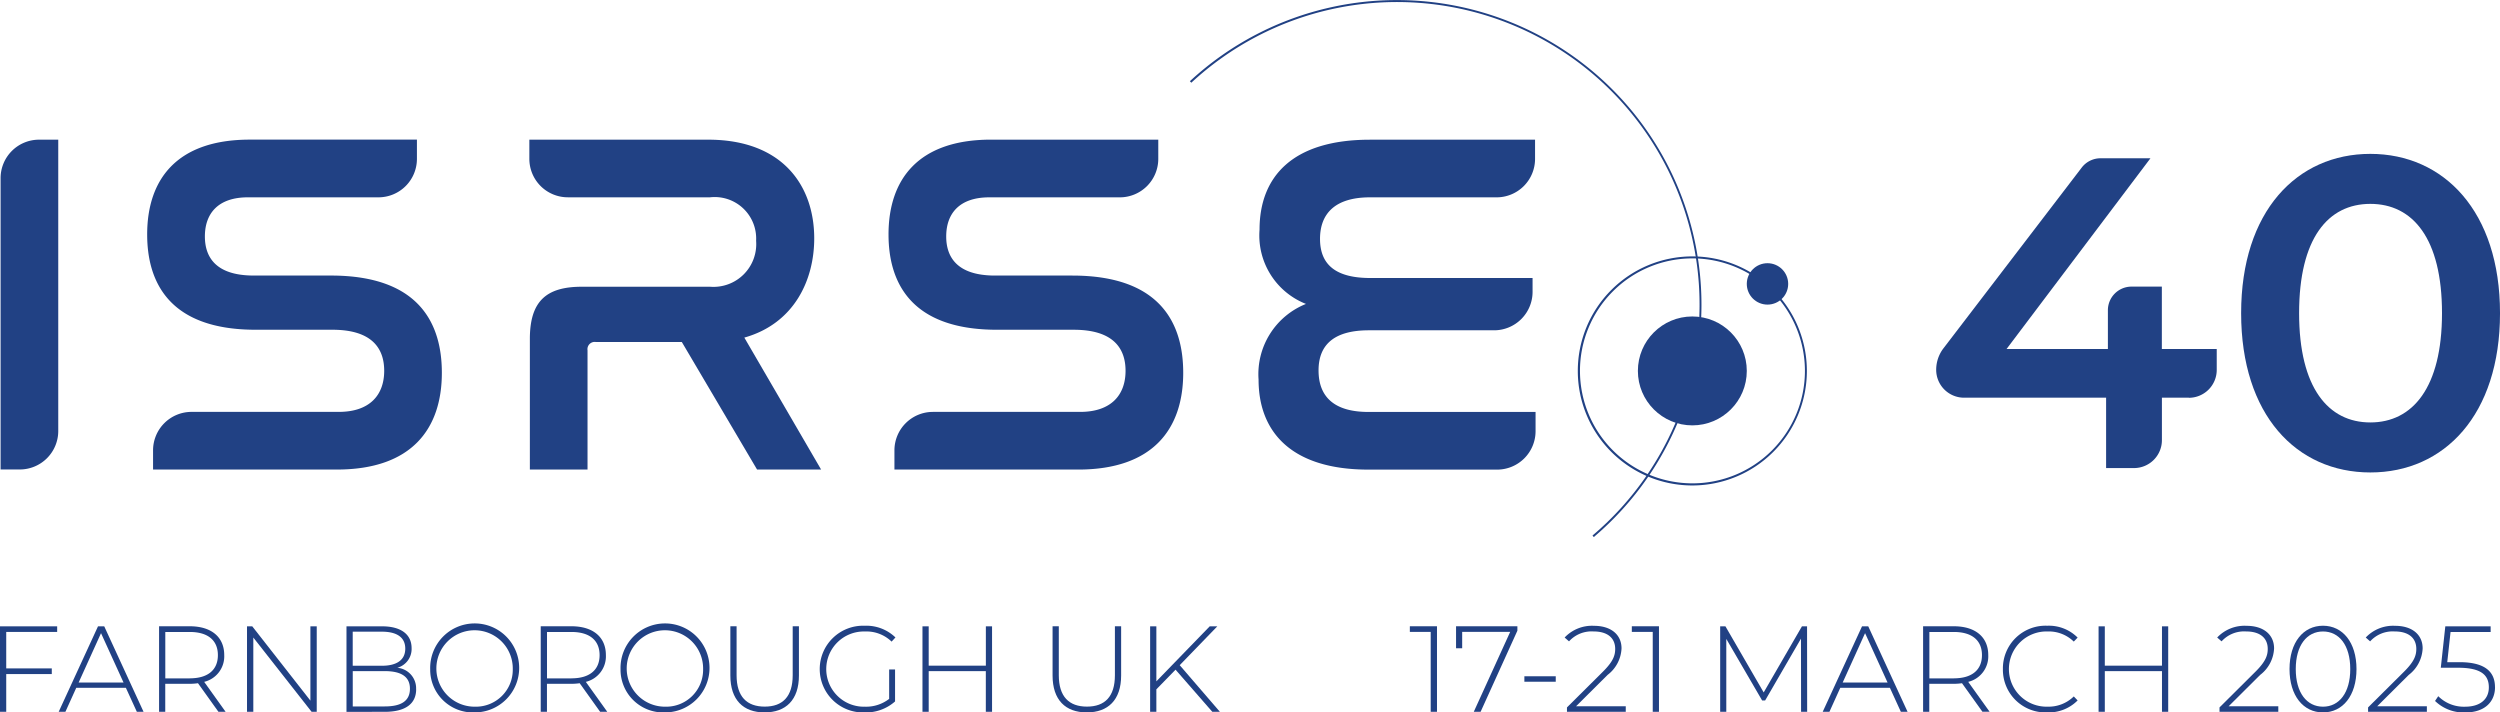
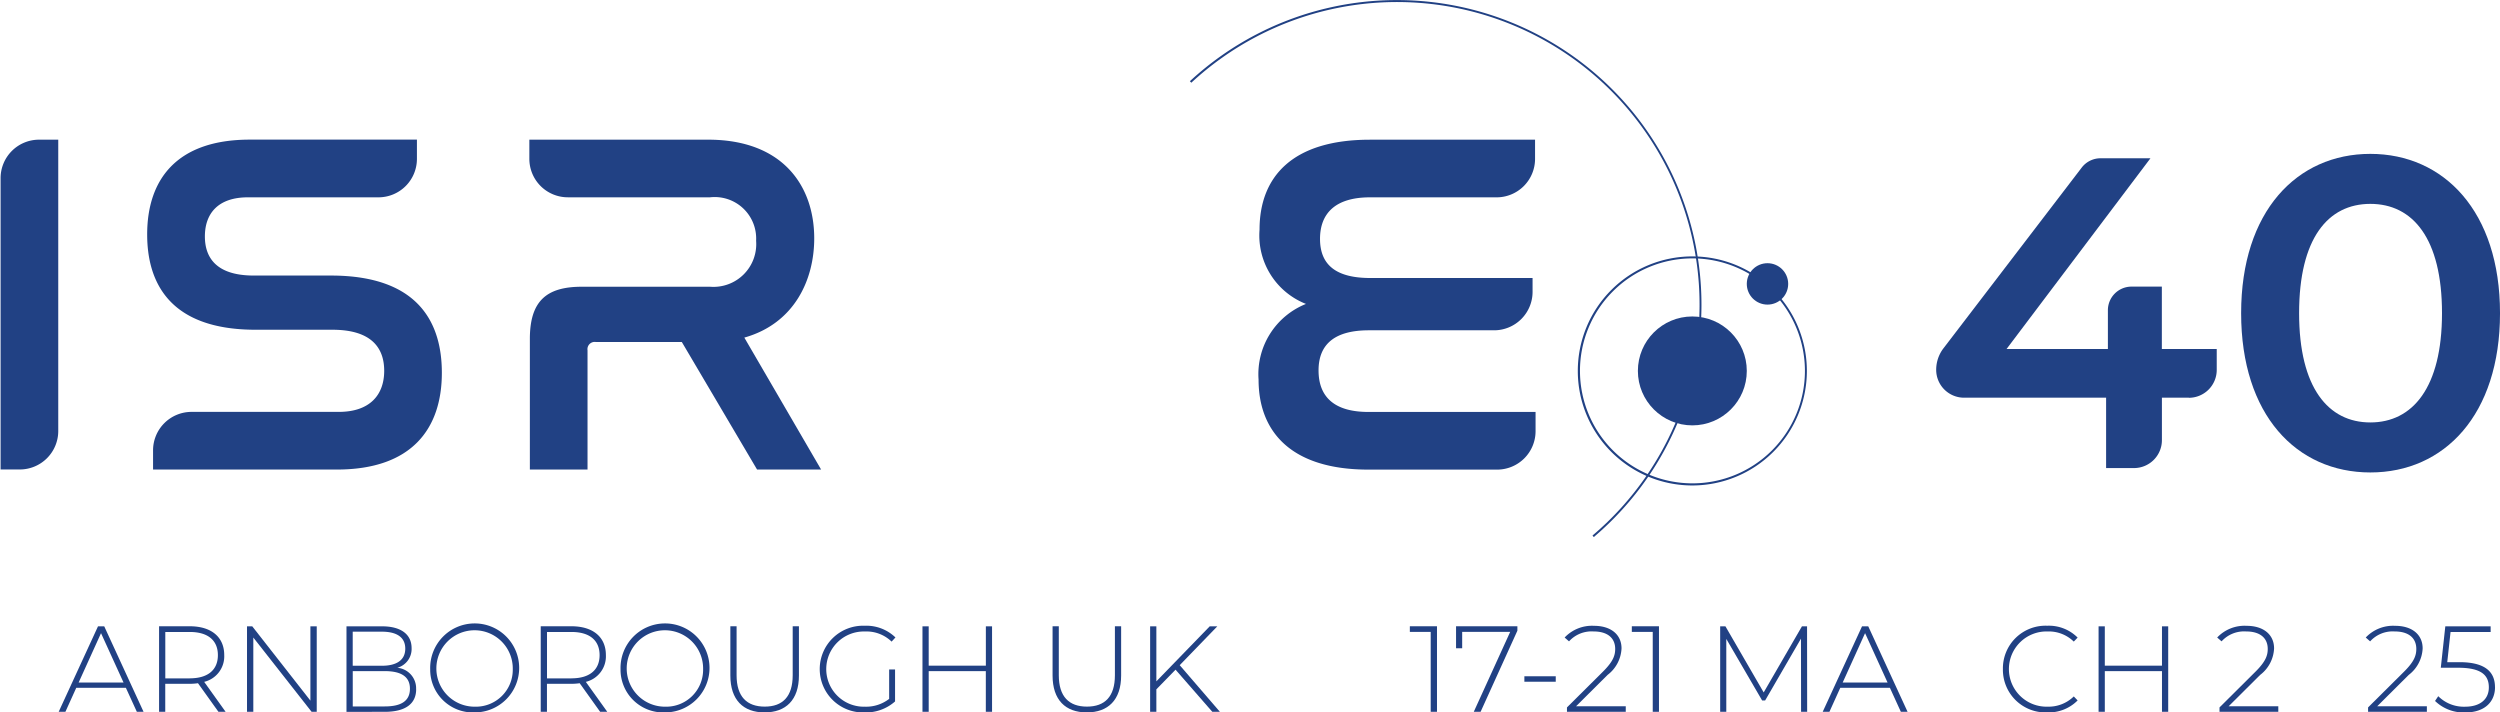
<svg xmlns="http://www.w3.org/2000/svg" width="195.4" height="55.687" viewBox="0 0 195.4 55.687">
  <g id="ISRSE_LOGO" data-name="ISRSE LOGO" transform="translate(-2050.472 544)">
    <g id="isrse-logo-blue" transform="translate(2050.472 -544)">
      <g id="Group_143376" data-name="Group 143376" transform="translate(0 48.907)">
-         <path id="Path_91158" data-name="Path 91158" d="M17.347,136.886v2.854h3.561v.44H17.347v2.952H16.86V136.45h4.468v.44H17.347Z" transform="translate(-16.86 -136.403)" fill="#214184" />
        <path id="Path_91159" data-name="Path 91159" d="M32.941,141.252H29.066l-.851,1.88H27.69l3.074-6.682h.487l3.074,6.682H33.8Zm-.182-.411L31,136.984l-1.749,3.858Z" transform="translate(-23.104 -136.403)" fill="#214184" />
        <path id="Path_91160" data-name="Path 91160" d="M50.861,143.127l-1.6-2.236a4.576,4.576,0,0,1-.648.047h-1.91v2.185H46.22V136.44h2.4c1.681,0,2.693.838,2.693,2.253a2.052,2.052,0,0,1-1.567,2.092l1.673,2.338h-.555Zm-2.244-2.617c1.431,0,2.2-.669,2.2-1.812s-.762-1.812-2.2-1.812h-1.91v3.629h1.91Z" transform="translate(-33.787 -136.398)" fill="#214184" />
        <path id="Path_91161" data-name="Path 91161" d="M67.9,136.45v6.682h-.4l-4.557-5.806v5.806H62.45V136.45h.411l4.544,5.806V136.45h.487Z" transform="translate(-43.144 -136.403)" fill="#214184" />
        <path id="Path_91162" data-name="Path 91162" d="M86.256,141.367c0,1.126-.822,1.766-2.465,1.766H80.81V136.45H83.6c1.431,0,2.3.6,2.3,1.711a1.526,1.526,0,0,1-1.118,1.529,1.608,1.608,0,0,1,1.469,1.681Zm-4.959-4.5v2.664H83.58c1.156,0,1.825-.449,1.825-1.338s-.669-1.325-1.825-1.325Zm4.472,4.459c0-.953-.7-1.376-1.978-1.376H81.3v2.761h2.494C85.07,142.713,85.769,142.294,85.769,141.328Z" transform="translate(-53.729 -136.403)" fill="#214184" />
        <path id="Path_91163" data-name="Path 91163" d="M96.26,139.728a3.478,3.478,0,1,1,3.477,3.388A3.343,3.343,0,0,1,96.26,139.728Zm6.454,0a2.986,2.986,0,1,0-2.981,2.939A2.885,2.885,0,0,0,102.714,139.728Z" transform="translate(-62.636 -136.34)" fill="#214184" />
        <path id="Path_91164" data-name="Path 91164" d="M121.311,143.127l-1.6-2.236a4.576,4.576,0,0,1-.648.047h-1.91v2.185h-.487V136.44h2.4c1.681,0,2.693.838,2.693,2.253a2.052,2.052,0,0,1-1.567,2.092l1.673,2.338h-.555Zm-2.244-2.617c1.431,0,2.2-.669,2.2-1.812s-.762-1.812-2.2-1.812h-1.91v3.629h1.91Z" transform="translate(-74.403 -136.398)" fill="#214184" />
        <path id="Path_91165" data-name="Path 91165" d="M131.39,139.728a3.478,3.478,0,1,1,3.477,3.388A3.343,3.343,0,0,1,131.39,139.728Zm6.454,0a2.986,2.986,0,1,0-2.981,2.939A2.885,2.885,0,0,0,137.844,139.728Z" transform="translate(-82.889 -136.34)" fill="#214184" />
        <path id="Path_91166" data-name="Path 91166" d="M151.66,140.289V136.44h.487v3.828c0,1.673.8,2.452,2.2,2.452s2.185-.783,2.185-2.452V136.44h.487v3.849c0,1.91-1.021,2.884-2.685,2.884S151.66,142.2,151.66,140.289Z" transform="translate(-94.575 -136.398)" fill="#214184" />
        <path id="Path_91167" data-name="Path 91167" d="M173.586,139.763h.466v2.5a3.445,3.445,0,0,1-2.388.86,3.39,3.39,0,1,1,.013-6.776,3.27,3.27,0,0,1,2.405.915l-.3.326a2.825,2.825,0,0,0-2.092-.792,2.94,2.94,0,1,0,0,5.878,2.948,2.948,0,0,0,1.9-.61v-2.3Z" transform="translate(-104.094 -136.346)" fill="#214184" />
        <path id="Path_91168" data-name="Path 91168" d="M192.552,136.45v6.682h-.487v-3.18H187.6v3.18h-.487V136.45h.487v3.074h4.468V136.45Z" transform="translate(-115.013 -136.403)" fill="#214184" />
        <path id="Path_91169" data-name="Path 91169" d="M211.13,140.289V136.44h.487v3.828c0,1.673.8,2.452,2.2,2.452s2.185-.783,2.185-2.452V136.44h.487v3.849c0,1.91-1.021,2.884-2.685,2.884S211.13,142.2,211.13,140.289Z" transform="translate(-128.861 -136.398)" fill="#214184" />
        <path id="Path_91170" data-name="Path 91170" d="M231.126,139.838l-1.5,1.537v1.757h-.487V136.45h.487v4.3l4.171-4.3h.593l-2.939,3.036,3.142,3.646H234Z" transform="translate(-139.245 -136.403)" fill="#214184" />
      </g>
      <g id="Group_143377" data-name="Group 143377" transform="translate(110.193 48.907)">
        <path id="Path_91171" data-name="Path 91171" d="M279.192,136.444v6.682H278.7V136.88H277.07v-.44h2.122Z" transform="translate(-277.07 -136.398)" fill="#214184" />
        <path id="Path_91172" data-name="Path 91172" d="M290.394,136.444v.343l-2.875,6.339h-.534l2.846-6.246h-3.752v1.279H285.6V136.44h4.794Z" transform="translate(-281.988 -136.398)" fill="#214184" />
        <path id="Path_91173" data-name="Path 91173" d="M298.21,145.67h2.452v.428H298.21Z" transform="translate(-289.258 -141.719)" fill="#214184" />
        <path id="Path_91174" data-name="Path 91174" d="M310.417,142.634v.44h-4.595v-.343l2.825-2.808c.792-.792.944-1.262.944-1.766,0-.838-.584-1.364-1.69-1.364a2.378,2.378,0,0,0-1.918.775l-.343-.3a2.94,2.94,0,0,1,2.3-.915c1.309,0,2.147.678,2.147,1.766A2.755,2.755,0,0,1,309,140.187l-2.465,2.452h3.875Z" transform="translate(-293.541 -136.346)" fill="#214184" />
        <path id="Path_91175" data-name="Path 91175" d="M320.162,136.444v6.682h-.487V136.88H318.04v-.44h2.122Z" transform="translate(-300.69 -136.398)" fill="#214184" />
        <path id="Path_91176" data-name="Path 91176" d="M340.672,143.132l-.008-5.721-2.8,4.832h-.237l-2.8-4.811v5.7h-.478V136.45h.411l2.99,5.166,2.99-5.166h.4l.008,6.682h-.479Z" transform="translate(-310.093 -136.403)" fill="#214184" />
        <path id="Path_91177" data-name="Path 91177" d="M358.521,141.252h-3.875l-.851,1.88h-.525l3.074-6.682h.487l3.074,6.682h-.525Zm-.182-.411-1.757-3.858-1.749,3.858Z" transform="translate(-321.001 -136.403)" fill="#214184" />
-         <path id="Path_91178" data-name="Path 91178" d="M376.441,143.127l-1.6-2.236a4.575,4.575,0,0,1-.648.047h-1.91v2.185H371.8V136.44h2.4c1.681,0,2.693.838,2.693,2.253a2.052,2.052,0,0,1-1.567,2.092L377,143.122h-.555Zm-2.24-2.617c1.431,0,2.2-.669,2.2-1.812s-.762-1.812-2.2-1.812h-1.91v3.629h1.91Z" transform="translate(-331.684 -136.398)" fill="#214184" />
        <path id="Path_91179" data-name="Path 91179" d="M386.53,139.728a3.335,3.335,0,0,1,3.464-3.388,3.174,3.174,0,0,1,2.376.927l-.3.313a2.8,2.8,0,0,0-2.054-.792,2.94,2.94,0,1,0,0,5.878,2.811,2.811,0,0,0,2.054-.8l.3.313a3.187,3.187,0,0,1-2.376.936A3.335,3.335,0,0,1,386.53,139.728Z" transform="translate(-340.176 -136.34)" fill="#214184" />
        <path id="Path_91180" data-name="Path 91180" d="M409.632,136.45v6.682h-.487v-3.18h-4.468v3.18h-.487V136.45h.487v3.074h4.468V136.45Z" transform="translate(-350.358 -136.403)" fill="#214184" />
        <path id="Path_91181" data-name="Path 91181" d="M430.857,142.634v.44h-4.595v-.343l2.825-2.808c.792-.792.944-1.262.944-1.766,0-.838-.584-1.364-1.69-1.364a2.378,2.378,0,0,0-1.918.775l-.343-.3a2.94,2.94,0,0,1,2.3-.915c1.309,0,2.147.678,2.147,1.766a2.755,2.755,0,0,1-1.088,2.071l-2.465,2.452h3.875Z" transform="translate(-362.978 -136.346)" fill="#214184" />
-         <path id="Path_91182" data-name="Path 91182" d="M439.43,139.728c0-2.092,1.08-3.388,2.617-3.388s2.617,1.3,2.617,3.388-1.08,3.388-2.617,3.388S439.43,141.816,439.43,139.728Zm4.747,0c0-1.863-.868-2.939-2.13-2.939s-2.13,1.08-2.13,2.939.868,2.939,2.13,2.939S444.177,141.587,444.177,139.728Z" transform="translate(-370.674 -136.34)" fill="#214184" />
        <path id="Path_91183" data-name="Path 91183" d="M458.277,142.634v.44h-4.595v-.343l2.825-2.808c.792-.792.944-1.262.944-1.766,0-.838-.584-1.364-1.69-1.364a2.378,2.378,0,0,0-1.918.775l-.343-.3a2.939,2.939,0,0,1,2.3-.915c1.309,0,2.147.678,2.147,1.766a2.755,2.755,0,0,1-1.088,2.071l-2.465,2.452h3.875Z" transform="translate(-378.786 -136.346)" fill="#214184" />
        <path id="Path_91184" data-name="Path 91184" d="M470.978,141.211c0,1.118-.775,1.978-2.338,1.978a3.218,3.218,0,0,1-2.35-.9l.25-.373a2.831,2.831,0,0,0,2.092.822c1.232,0,1.863-.622,1.863-1.508,0-.953-.584-1.537-2.4-1.537h-1.355l.352-3.235h3.544v.44h-3.134l-.258,2.359h.953c2.033,0,2.778.775,2.778,1.956Z" transform="translate(-386.16 -136.409)" fill="#214184" />
      </g>
      <g id="Group_143380" data-name="Group 143380" transform="translate(0.047 0)">
        <g id="Group_143378" data-name="Group 143378" transform="translate(0 10.917)">
          <path id="Path_91185" data-name="Path 91185" d="M21.476,46.63V69.4a3.007,3.007,0,0,1-3.007,3.007h-1.5V49.637a3.007,3.007,0,0,1,3.007-3.007Z" transform="translate(-16.97 -46.63)" fill="#214184" />
          <path id="Path_91186" data-name="Path 91186" d="M65.111,46.63v1.5A3.007,3.007,0,0,1,62.1,51.136H51.9c-2.329,0-3.362,1.262-3.362,3.057,0,1.567.8,3.057,3.82,3.057H58.39c7.03,0,8.669,3.9,8.669,7.6,0,4.353-2.329,7.563-8.211,7.563H44.487v-1.5a3.007,3.007,0,0,1,3.007-3.007H59c2.443,0,3.553-1.338,3.553-3.21,0-1.681-.877-3.21-4.048-3.21h-6c-6.877,0-8.478-3.858-8.478-7.449,0-4.277,2.291-7.411,8.021-7.411H65.115Z" transform="translate(-32.571 -46.63)" fill="#214184" />
          <path id="Path_91187" data-name="Path 91187" d="M128.539,46.63c5.806,0,8.287,3.591,8.287,7.716,0,3.21-1.529,6.644-5.463,7.754l6,10.312h-5.005l-5.882-9.969h-6.721a.568.568,0,0,0-.648.648v9.321H114.6v-10.2c0-2.9,1.224-4.087,4.048-4.087h10.045a3.341,3.341,0,0,0,3.591-3.591,3.242,3.242,0,0,0-3.591-3.4H117.567a3.007,3.007,0,0,1-3.007-3.007v-1.5Z" transform="translate(-73.233 -46.63)" fill="#214184" />
-           <path id="Path_91188" data-name="Path 91188" d="M201.941,46.63v1.5a3.007,3.007,0,0,1-3.007,3.007H188.728c-2.329,0-3.362,1.262-3.362,3.057,0,1.567.8,3.057,3.82,3.057h6.035c7.03,0,8.669,3.9,8.669,7.6,0,4.353-2.329,7.563-8.211,7.563h-14.36v-1.5a3.007,3.007,0,0,1,3.007-3.007H195.83c2.443,0,3.553-1.338,3.553-3.21,0-1.681-.877-3.21-4.048-3.21h-6c-6.877,0-8.478-3.858-8.478-7.449,0-4.277,2.291-7.411,8.021-7.411h13.064Z" transform="translate(-111.457 -46.63)" fill="#214184" />
          <path id="Path_91189" data-name="Path 91189" d="M270.76,46.63v1.5a3.007,3.007,0,0,1-3.007,3.007h-9.9c-2.71,0-3.9,1.262-3.9,3.248,0,2.1,1.338,3.057,3.934,3.057h12.679v1.08a3.007,3.007,0,0,1-3.007,3.007h-9.787c-2.6,0-3.934,1.033-3.934,3.134s1.262,3.248,3.9,3.248H270.8v1.5a3.007,3.007,0,0,1-3.007,3.007H257.742c-6.111,0-8.592-3.019-8.592-7.03a5.911,5.911,0,0,1,3.705-5.92,5.75,5.75,0,0,1-3.629-5.806c0-4.125,2.558-7.03,8.63-7.03h12.912Z" transform="translate(-150.827 -46.63)" fill="#214184" />
        </g>
        <g id="Group_195048" data-name="Group 195048">
          <path id="Path_91190" data-name="Path 91190" d="M268.04,62.829l-.1-.123a23.648,23.648,0,1,0-31.358-35.39l-.11-.119a23.807,23.807,0,1,1,31.566,35.631Z" transform="translate(-143.517 -20.85)" fill="#214184" />
          <circle id="Ellipse_20" data-name="Ellipse 20" cx="4.256" cy="4.256" r="4.256" transform="translate(127.97 24.735)" fill="#214184" />
          <path id="Path_91191" data-name="Path 91191" d="M317.022,86.075a8.952,8.952,0,1,1,8.952-8.952,8.961,8.961,0,0,1-8.952,8.952Zm0-17.748a8.791,8.791,0,1,0,8.8,8.791A8.8,8.8,0,0,0,317.022,68.327Z" transform="translate(-184.796 -48.131)" fill="#214184" />
          <circle id="Ellipse_21" data-name="Ellipse 21" cx="1.618" cy="1.618" r="1.618" transform="translate(136.482 20.572)" fill="#214184" />
        </g>
      </g>
      <g id="Group_143381" data-name="Group 143381" transform="translate(151.329 12.027)">
        <path id="Path_91192" data-name="Path 91192" d="M393.965,68.773h-2.109v3.32a2.181,2.181,0,0,1-2.181,2.181h-2.181v-5.5h-11.1a2.181,2.181,0,0,1-2.181-2.181h0a2.763,2.763,0,0,1,.567-1.677l10.811-14.131a1.851,1.851,0,0,1,1.469-.724h3.9L379.715,64.966h7.919V61.938a1.845,1.845,0,0,1,1.846-1.846h2.371v4.878h4.29V66.6a2.181,2.181,0,0,1-2.181,2.181Z" transform="translate(-374.21 -49.717)" fill="#214184" />
        <path id="Path_91193" data-name="Path 91193" d="M430.5,61.7c0-7.957,4.358-12.45,10.1-12.45s10.134,4.5,10.134,12.45S446.376,74.15,440.6,74.15,430.5,69.653,430.5,61.7Zm15.7,0c0-5.844-2.283-8.542-5.6-8.542s-5.569,2.7-5.569,8.542,2.283,8.541,5.569,8.541S446.2,67.544,446.2,61.7Z" transform="translate(-406.662 -49.25)" fill="#214184" />
      </g>
    </g>
  </g>
</svg>